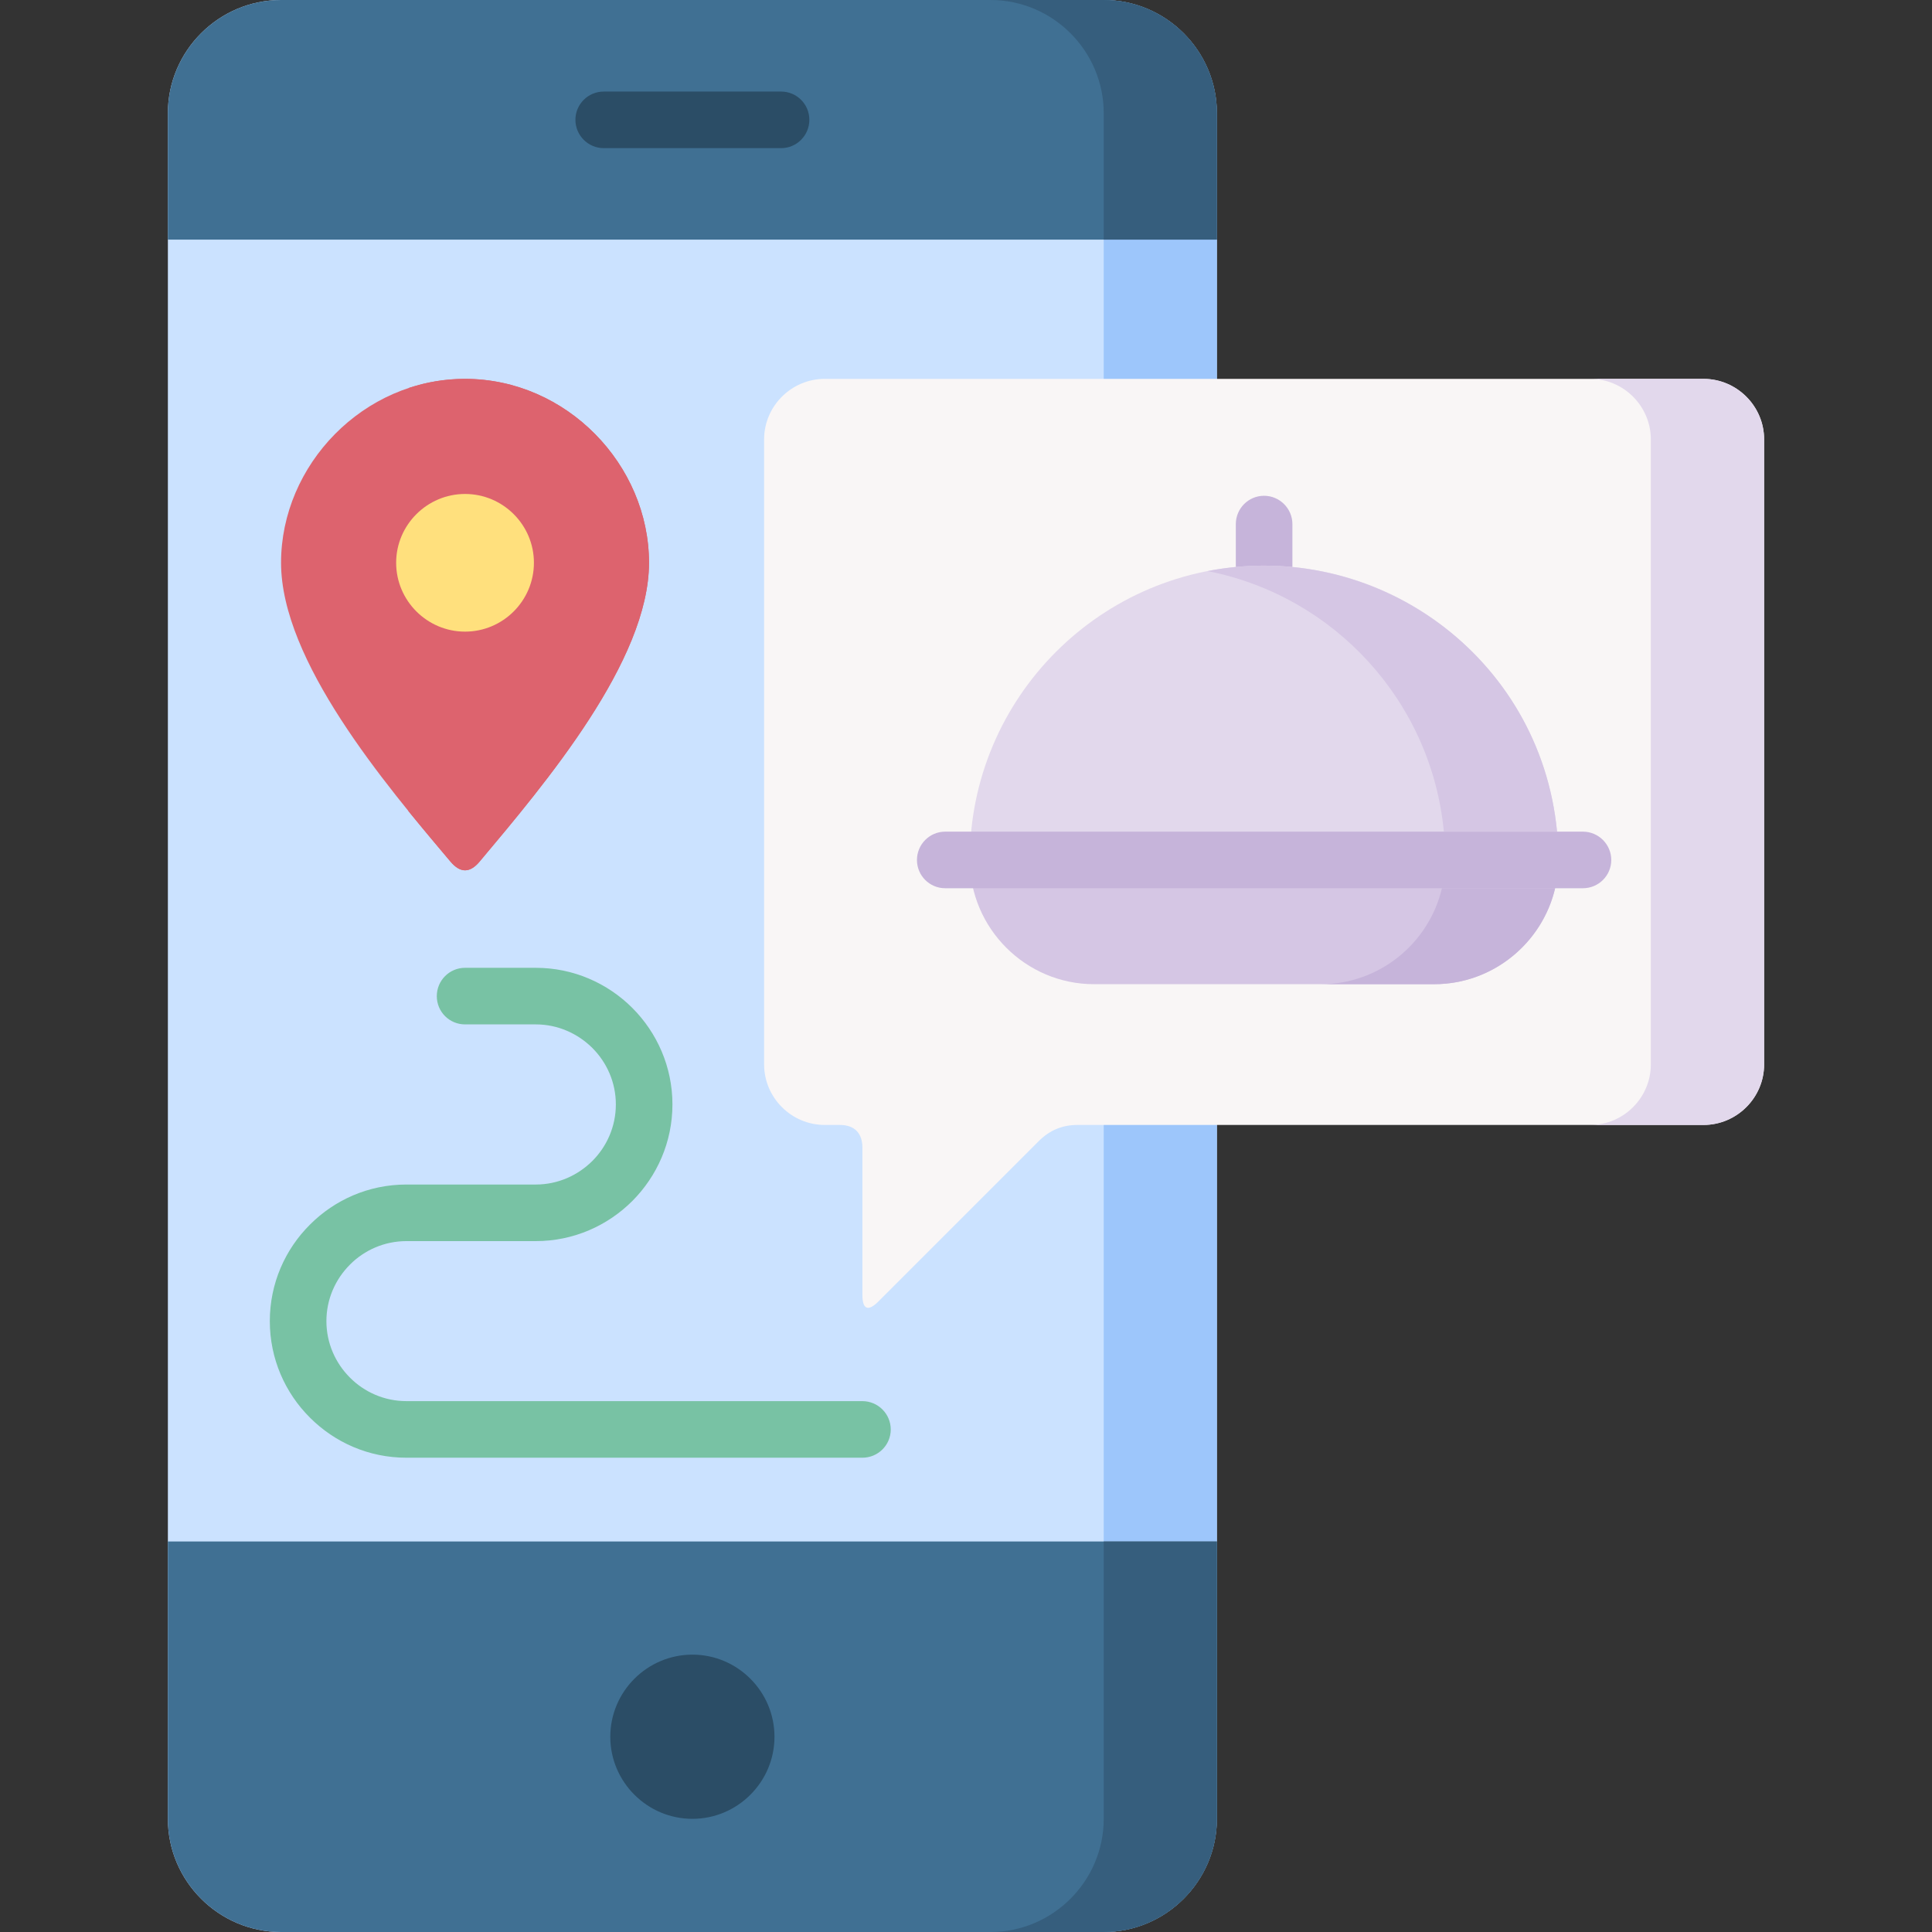
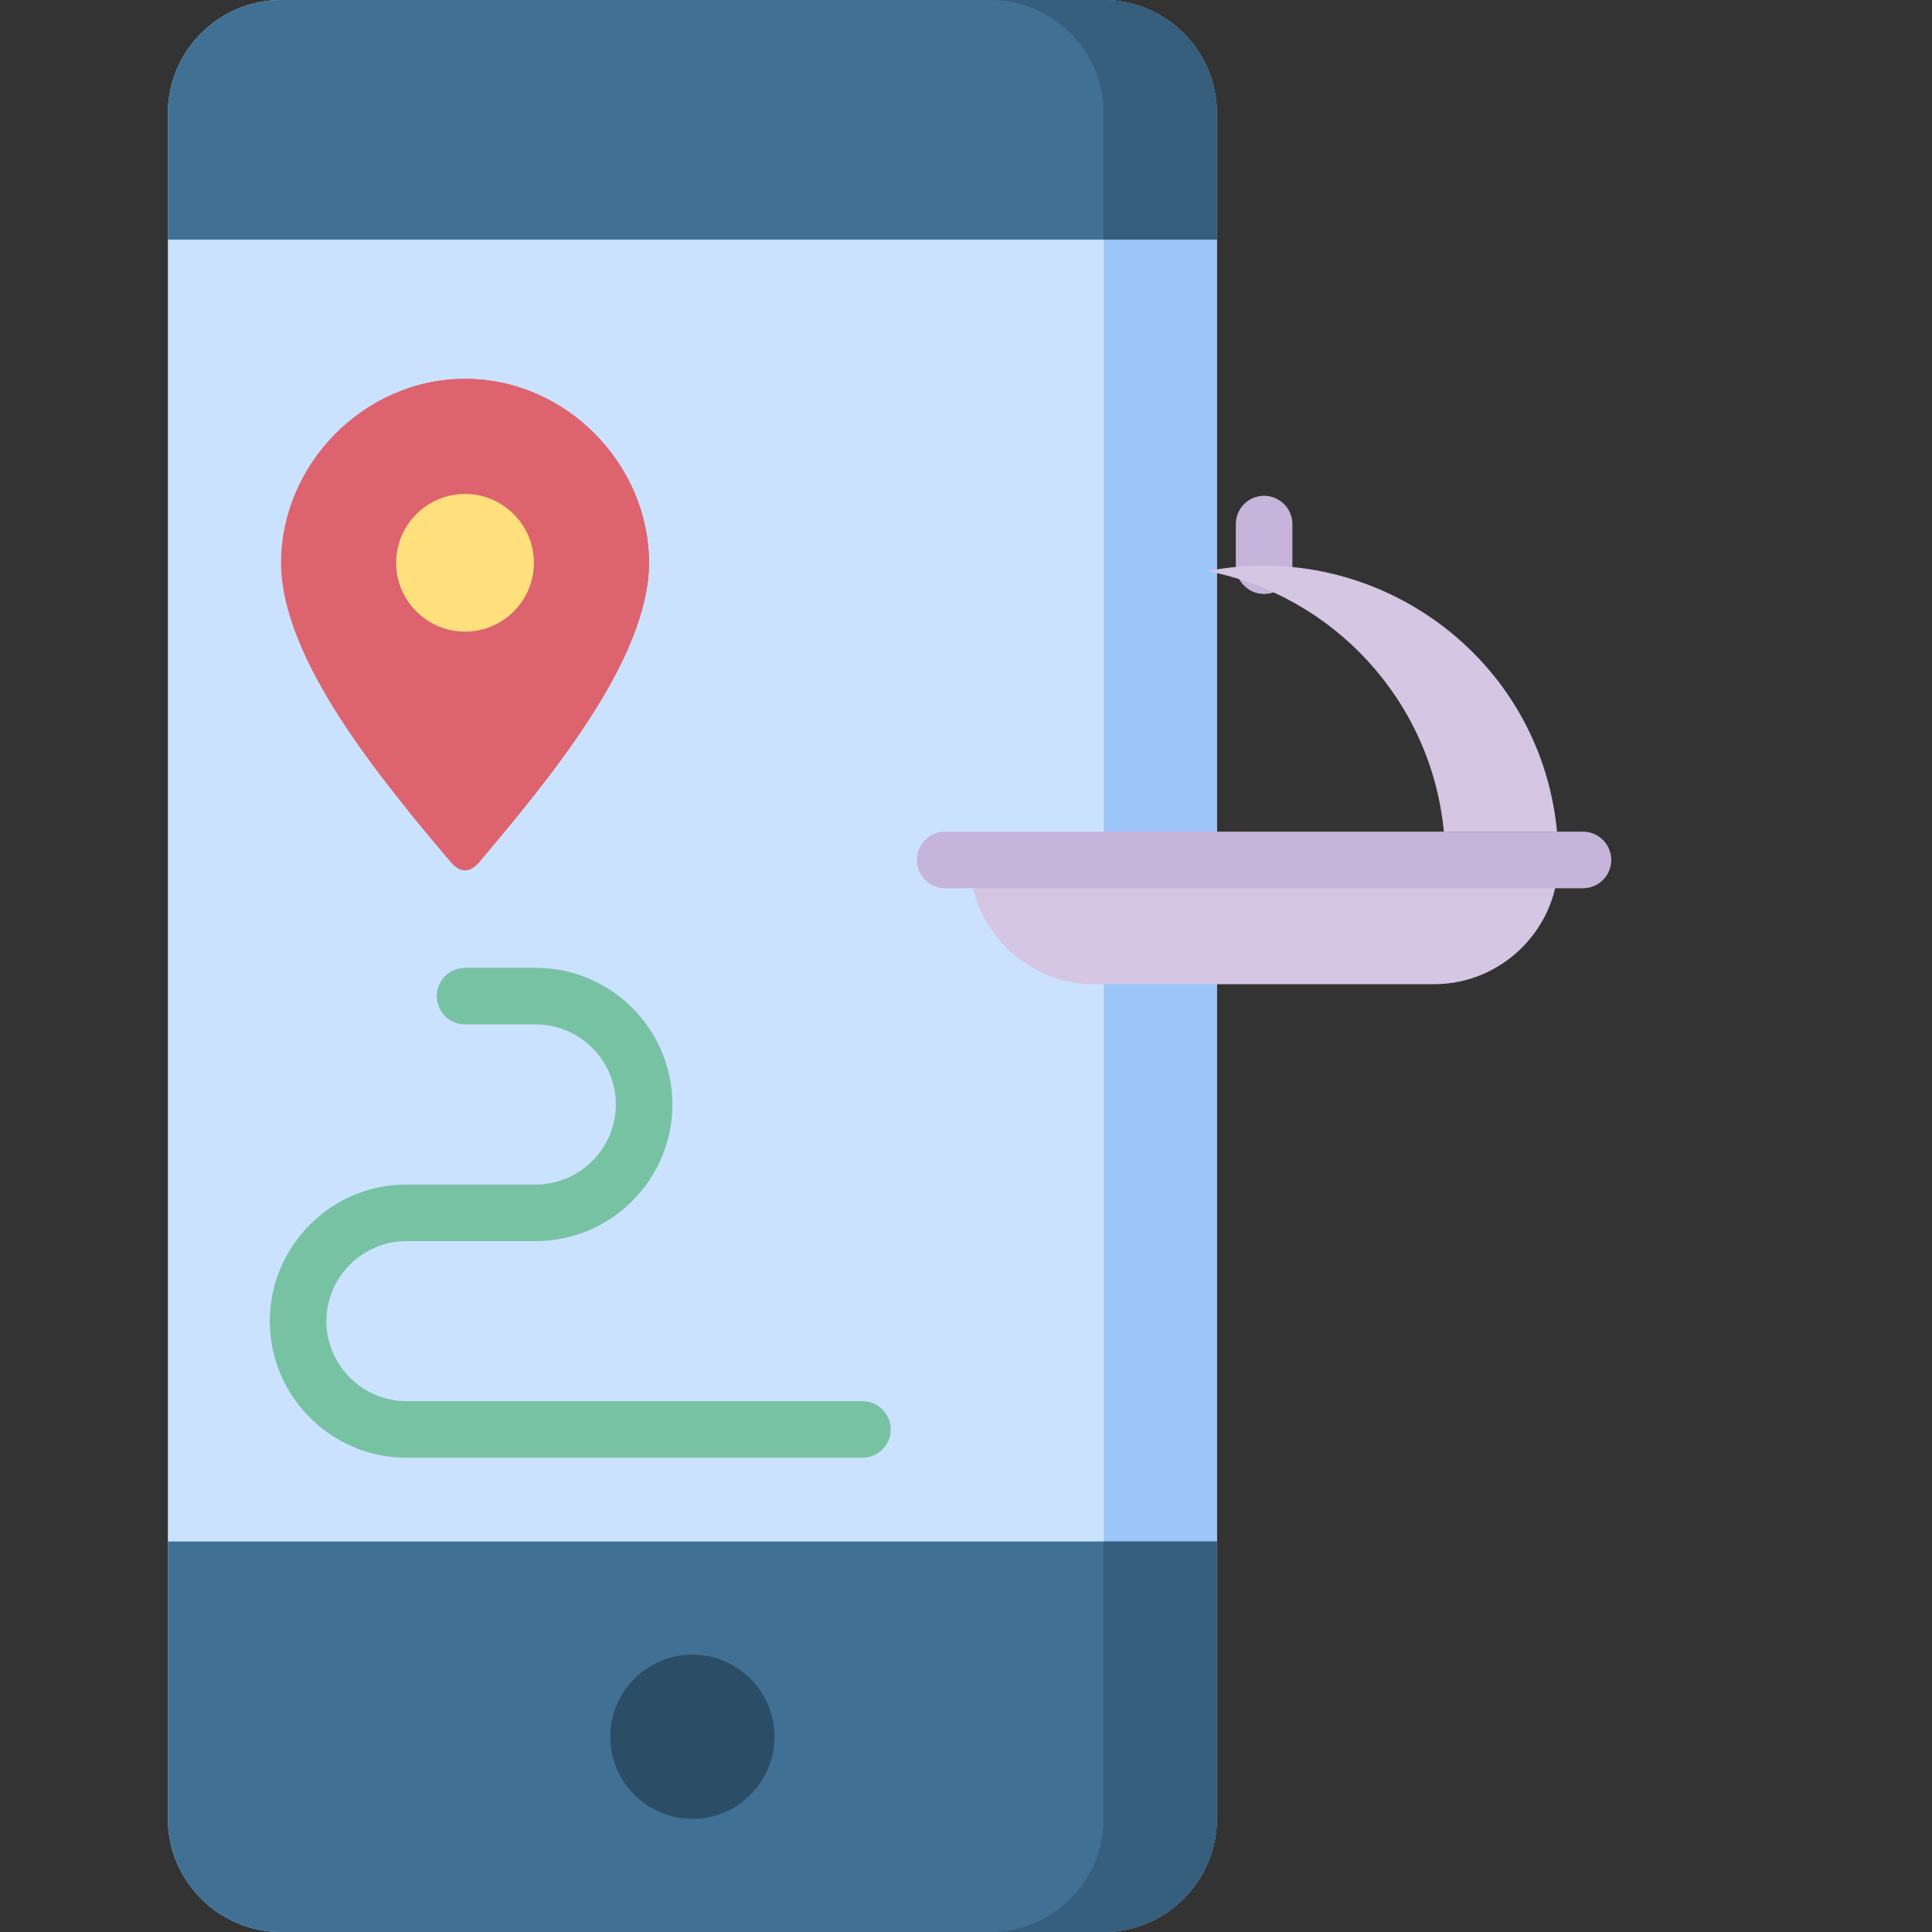
<svg xmlns="http://www.w3.org/2000/svg" id="Layer_1" enable-background="new 0 0 512 512" height="512" viewBox="0 0 512 512" width="512">
  <rect x="0" y="0" width="512" height="512" fill="#333333" stroke="none" />
  <g>
    <g clip-rule="evenodd" fill-rule="evenodd">
      <path d="m74.481 0h218.015c16.497 0 29.991 13.493 29.991 29.991v452.018c0 16.498-13.494 29.991-29.991 29.991h-218.015c-16.498 0-29.991-13.493-29.991-29.991v-452.018c.001-16.498 13.493-29.991 29.991-29.991z" fill="#cbe2ff" />
      <path d="m292.497 63.497h29.991v345.009h-29.991z" fill="#9dc6fb" />
      <path d="m322.488 63.497c-92.666 0-185.331 0-277.997 0v-33.506c0-16.498 13.492-29.991 29.99-29.991h218.015c16.497 0 29.991 13.493 29.991 29.991v33.506zm0 345.009c-92.666 0-185.331 0-277.997 0v73.503c0 16.498 13.493 29.991 29.991 29.991h218.015c16.497 0 29.991-13.493 29.991-29.991z" fill="#407093" />
      <path d="m322.488 63.497h-29.991v-33.506c0-16.498-13.494-29.991-29.992-29.991h29.991c16.497 0 29.991 13.493 29.991 29.991v33.506zm0 345.009h-29.991v73.503c0 16.498-13.494 29.991-29.991 29.991h29.991c16.497 0 29.991-13.493 29.991-29.991z" fill="#365e7d" />
      <path d="m183.503 482.009c11.963 0 21.742-9.78 21.742-21.742 0-11.991-9.779-21.77-21.742-21.77-11.991 0-21.77 9.78-21.77 21.77 0 11.962 9.779 21.742 21.77 21.742z" fill="#2b4d66" />
    </g>
-     <path d="m160.004 39.26c-4.139 0-7.512-3.373-7.512-7.512s3.373-7.483 7.512-7.483h46.998c4.139 0 7.484 3.345 7.484 7.483 0 4.139-3.345 7.512-7.484 7.512z" fill="#2b4d66" />
-     <path clip-rule="evenodd" d="m218.568 100.404h232.869c8.844 0 16.072 7.229 16.072 16.044v165.63c0 8.816-7.228 16.044-16.072 16.044h-165.885c-3.997 0-7.37 1.389-10.233 4.252l-42.52 42.52c-2.778 2.778-4.252 2.098-4.252-1.758v-39.005c0-3.657-1.927-6.009-5.981-6.009h-3.997c-8.844 0-16.072-7.229-16.072-16.044v-165.63c-.001-8.815 7.227-16.044 16.071-16.044z" fill="#f9f6f6" fill-rule="evenodd" />
-     <path clip-rule="evenodd" d="m421.446 100.404h29.991c8.844 0 16.072 7.229 16.072 16.044v165.63c0 8.816-7.228 16.044-16.072 16.044h-29.991c8.815 0 16.044-7.229 16.044-16.044v-165.63c0-8.815-7.228-16.044-16.044-16.044z" fill="#e2d8ec" fill-rule="evenodd" />
    <path d="m342.5 149.898c0 4.138-3.373 7.512-7.512 7.512s-7.483-3.374-7.483-7.512v-10.999c0-4.139 3.345-7.512 7.483-7.512s7.512 3.373 7.512 7.512z" fill="#c6b4da" />
-     <path clip-rule="evenodd" d="m334.988 149.898c43.087 0 78.011 34.923 78.011 78.01h-155.993c0-43.087 34.924-78.01 77.982-78.01z" fill="#e2d8ec" fill-rule="evenodd" />
    <path clip-rule="evenodd" d="m412.999 227.908c0 18.085-14.826 32.911-32.911 32.911h-90.171c-18.114 0-32.911-14.825-32.911-32.911z" fill="#d5c6e4" fill-rule="evenodd" />
    <path d="m250.487 235.392c-4.139 0-7.484-3.345-7.484-7.484s3.345-7.512 7.484-7.512h169.003c4.139 0 7.512 3.373 7.512 7.512s-3.373 7.484-7.512 7.484z" fill="#c6b4da" />
    <path clip-rule="evenodd" d="m123.238 100.404c26.929 0 48.756 22.791 48.756 48.729 0 25.965-27.468 58.451-44.872 79.172-2.551 3.061-5.103 3.175-7.767 0-17.462-20.665-44.873-53.207-44.873-79.172-.001-25.938 21.826-48.729 48.756-48.729z" fill="#dd636e" fill-rule="evenodd" />
    <path clip-rule="evenodd" d="m123.238 100.404c26.929 0 48.756 22.791 48.756 48.729 0 25.965-27.468 58.451-44.872 79.172-2.551 3.061-5.103 3.175-7.767 0-3.402-4.054-7.228-8.561-11.14-13.38 16.016-19.814 33.789-44.901 33.789-65.792s-14.173-39.742-33.761-46.29c4.734-1.588 9.779-2.439 14.995-2.439z" fill="#dd636e" fill-rule="evenodd" />
    <path clip-rule="evenodd" d="m123.238 167.388c10.063 0 18.255-8.192 18.255-18.255 0-10.035-8.192-18.227-18.255-18.227-10.035 0-18.255 8.192-18.255 18.227-.001 10.063 8.22 18.255 18.255 18.255z" fill="#ffe07d" fill-rule="evenodd" />
    <path d="m228.546 371.315c4.139 0 7.512 3.373 7.512 7.512s-3.373 7.483-7.512 7.483h-120.842c-9.978 0-19.021-4.054-25.569-10.63-6.577-6.548-10.63-15.591-10.63-25.569s4.053-19.021 10.63-25.568c6.548-6.577 15.59-10.631 25.569-10.631h34.299c5.811 0 11.112-2.409 14.967-6.236 3.855-3.855 6.236-9.156 6.236-14.996 0-5.811-2.381-11.112-6.236-14.967-3.855-3.827-9.156-6.237-14.967-6.237h-18.766c-4.139 0-7.483-3.345-7.483-7.483 0-4.139 3.345-7.512 7.483-7.512h18.766c9.95 0 19.021 4.082 25.569 10.63s10.63 15.619 10.63 25.569c0 9.978-4.082 19.021-10.63 25.597-6.548 6.548-15.619 10.63-25.569 10.63h-34.299c-5.812 0-11.141 2.381-14.967 6.236-3.855 3.855-6.236 9.156-6.236 14.967s2.381 11.112 6.236 14.967c3.827 3.855 9.156 6.236 14.967 6.236h120.842z" fill="#78c2a4" />
    <path clip-rule="evenodd" d="m382.639 220.396h29.991c-4.451-46.659-48.275-77.699-92.637-69.053 33.562 6.549 59.358 34.527 62.646 69.053z" fill="#d5c6e4" fill-rule="evenodd" />
-     <path clip-rule="evenodd" d="m382.129 235.392c-3.43 14.541-16.526 25.427-32.06 25.427h30.019c15.506 0 28.63-10.885 32.032-25.427z" fill="#c6b4da" fill-rule="evenodd" />
  </g>
</svg>